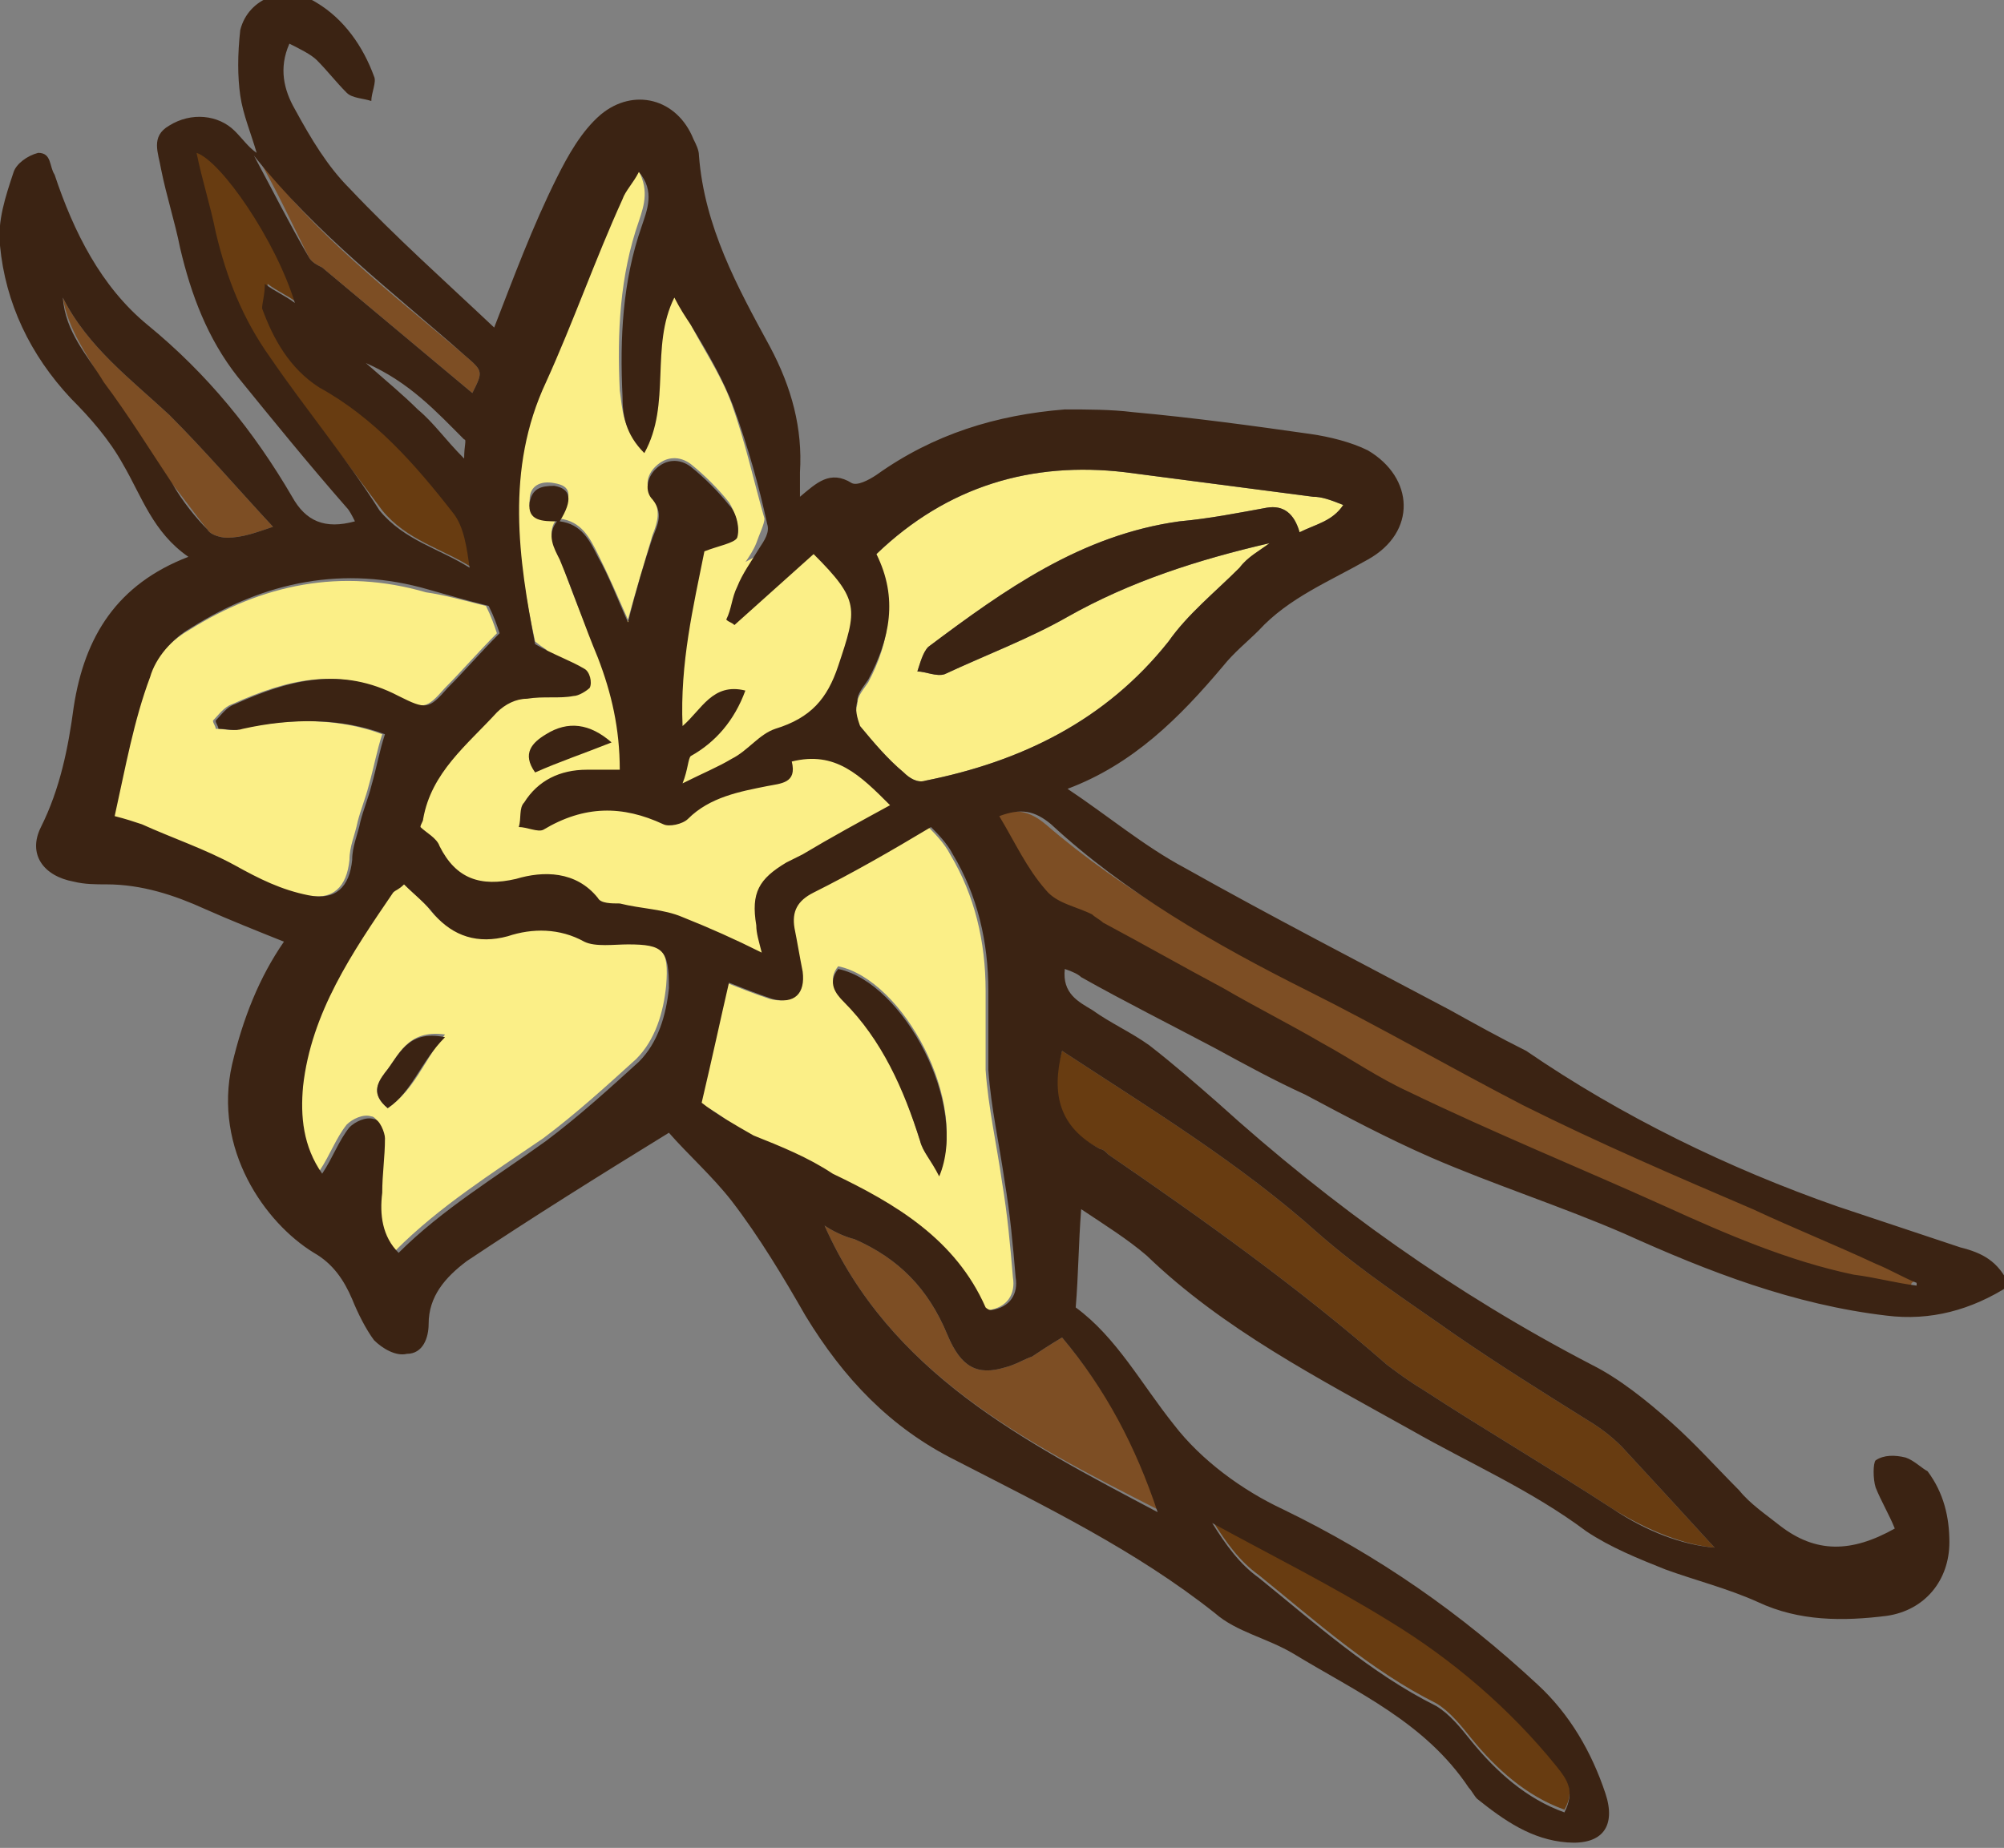
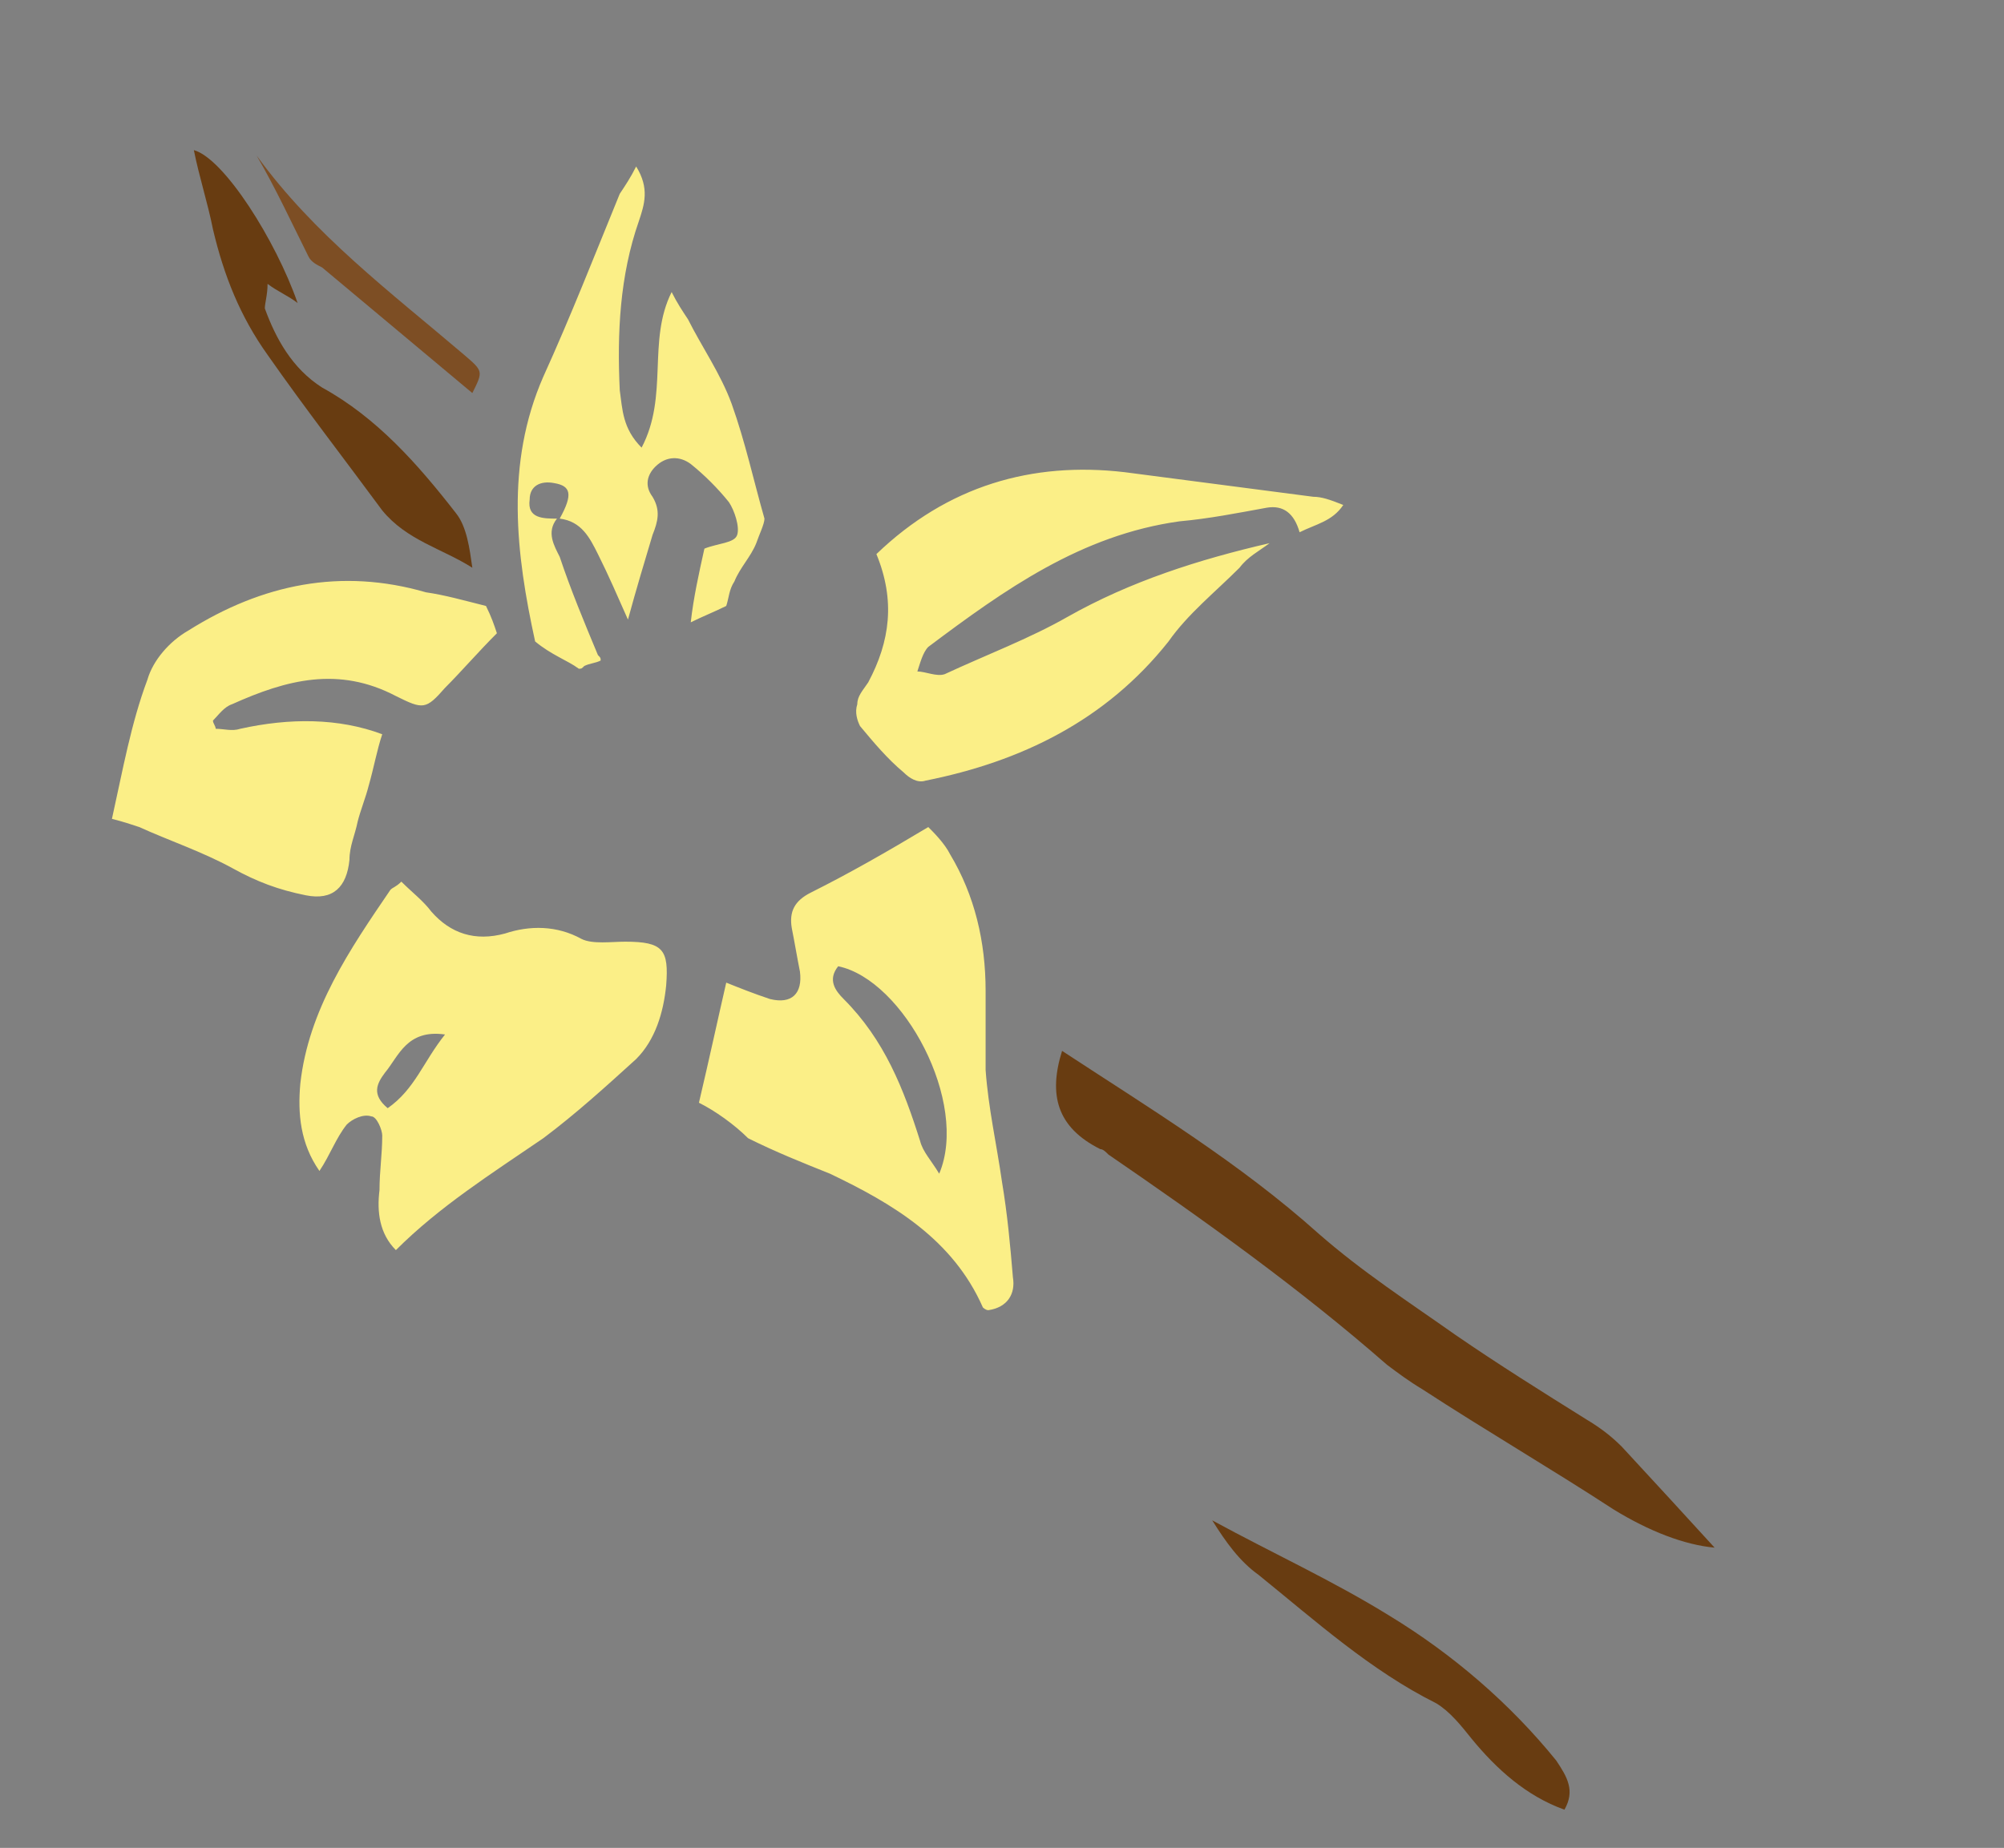
<svg xmlns="http://www.w3.org/2000/svg" version="1.1" id="Vrstva_1" x="0" y="0" viewBox="0 0 73.4 67.7" style="enable-background:new 0 0 73.4 67.7" xml:space="preserve">
  <rect x="0" y="0" width="73.4" height="67.7" fill="#808080" stroke="none" />
  <style>.st0{fill:#fbef87}.st1{fill:#683c11}.st2{fill:#7d4e24}.st3{fill:#3b2313}</style>
-   <path class="st0" d="M13.8 30.9s4.8-7 6.8-7.3c2.1-.3 9.2-4.4 9.2-4.4s2.8.1 2.3 2.7-3.5 4.6 1.8 7.9c-4 1.5-5.5 3.1-5.3 4.7-.8 1.2-1.5.1-8.6-.7-3.2-.6-6.4-3-6.4-3l.2.1z" />
  <path class="st0" d="M21.2 24.5c.1 0 .1 0 .2-.1.2-.1.4-.1.6-.2 0-.1 0-.1-.1-.2-.5-1.2-1-2.4-1.4-3.6-.2-.4-.5-.9-.1-1.4-.5 0-1.1 0-1-.7 0-.5.4-.7.9-.6.6.1.7.4.2 1.3.8.1 1.1.7 1.4 1.3.4.8.7 1.5 1.1 2.4.3-1.1.6-2.1.9-3.1.2-.5.3-.9 0-1.4-.3-.4-.2-.8.1-1.1.4-.4.9-.4 1.3-.1.5.4 1 .9 1.4 1.4.2.3.4.9.3 1.2-.1.3-.7.3-1.2.5-.2.9-.4 1.8-.5 2.7.4-.2.9-.4 1.3-.6.1-.3.1-.6.3-.9.2-.5.6-.9.8-1.4.1-.3.3-.7.3-.9-.4-1.4-.7-2.8-1.2-4.2-.4-1.1-1.1-2.1-1.6-3.1-.2-.3-.4-.6-.6-1-.9 1.8-.1 3.8-1.1 5.7-.7-.7-.7-1.4-.8-2.1-.1-2.1 0-4.2.7-6.2.2-.6.4-1.2-.1-2-.2.4-.4.7-.6 1-.9 2.2-1.8 4.5-2.8 6.7-1.4 3.2-1 6.5-.3 9.7.6.5 1.2.7 1.6 1zM25.6 40.4c.4-1.7.7-3.1 1-4.4.5.2 1 .4 1.6.6.8.2 1.2-.2 1.1-1-.1-.5-.2-1.1-.3-1.6-.1-.6.1-1 .7-1.3 1.4-.7 2.8-1.5 4.3-2.4.2.2.6.6.8 1 .9 1.5 1.3 3.2 1.3 5v2.9c.1 1.4.4 2.7.6 4.1.2 1.2.3 2.3.4 3.5.1.6-.2 1.1-.9 1.2-.1 0-.2-.1-.2-.1-1.1-2.5-3.3-3.8-5.6-4.9-1-.4-2-.8-3-1.3-.5-.5-1.2-1-1.8-1.3zm8.8 2.6c1.1-2.6-1.3-7.1-3.7-7.6-.4.5-.1.9.2 1.2 1.5 1.5 2.2 3.3 2.8 5.2.1.4.4.7.7 1.2zM14.5 45.8c-.6-.6-.7-1.4-.6-2.2 0-.7.1-1.3.1-2 0-.2-.2-.7-.4-.7-.3-.1-.7.1-.9.3-.4.5-.6 1.1-1 1.7-.7-1-.8-2.1-.7-3.2.3-2.7 1.8-4.9 3.3-7.1.1-.1.2-.1.4-.3.4.4.8.7 1.1 1.1.7.8 1.6 1.1 2.7.8.9-.3 1.9-.3 2.8.2.4.2 1.1.1 1.6.1 1.4 0 1.6.3 1.5 1.6-.1 1-.4 2-1.1 2.7-1.1 1-2.2 2-3.4 2.9-1.9 1.3-3.8 2.5-5.4 4.1zm1.8-7.9c-1.4-.2-1.7.8-2.2 1.4-.3.4-.5.8.1 1.3 1-.7 1.3-1.7 2.1-2.7zM17.8 22.2c.2.4.3.7.4 1-.7.7-1.3 1.4-1.9 2-.7.8-.8.8-1.8.3-2.1-1.1-4-.6-6 .3-.3.1-.5.4-.7.6 0 .1.1.2.1.3.3 0 .6.1.9 0 1.8-.4 3.6-.4 5.2.2-.2.6-.3 1.2-.5 1.9-.1.4-.3.9-.4 1.3-.1.5-.3.9-.3 1.4-.1 1-.6 1.5-1.6 1.3-1-.2-1.8-.5-2.7-1-1.1-.6-2.3-1-3.4-1.5-.3-.1-.6-.2-1-.3.4-1.8.7-3.5 1.3-5.1.2-.7.8-1.4 1.5-1.8 2.7-1.7 5.6-2.3 8.7-1.4.7.1 1.4.3 2.2.5zM32.1 20.3c2.6-2.5 5.7-3.4 9.1-3l6.9.9c.3 0 .6.1 1.1.3-.4.6-1 .7-1.6 1-.2-.7-.6-1-1.2-.9-1.1.2-2.1.4-3.2.5-3.6.5-6.4 2.5-9.2 4.6-.2.2-.3.6-.4.9.3 0 .7.2 1 .1 1.5-.7 3.1-1.3 4.5-2.1 2.3-1.3 4.8-2.1 7.4-2.7-.4.3-.8.5-1.1.9-.9.9-1.9 1.7-2.6 2.7-2.3 2.9-5.4 4.4-8.9 5.1-.3.1-.6-.1-.8-.3-.6-.5-1.1-1.1-1.6-1.7-.1-.2-.2-.5-.1-.8 0-.3.2-.5.4-.8.8-1.5 1-3 .3-4.7z" />
  <path class="st1" d="M38.9 38.5c3.2 2.1 6.5 4.1 9.4 6.7 1.6 1.4 3.3 2.5 5 3.7 1.6 1.1 3.2 2.1 4.8 3.1.5.3.9.6 1.3 1 1.2 1.3 2.4 2.6 3.4 3.7-1.1-.1-2.4-.6-3.7-1.4-2.3-1.5-4.7-2.9-7-4.4-.5-.3-.9-.6-1.3-.9-3.2-2.8-6.7-5.3-10.2-7.7-.1-.1-.2-.2-.3-.2-1.6-.8-1.9-2-1.4-3.6z" />
-   <path class="st2" d="M70 47.1c-.8-.1-1.5-.3-2.3-.4-2.4-.5-4.7-1.5-6.9-2.5-3.1-1.4-6.3-2.7-9.4-4.2-1.1-.5-2.1-1.2-3.2-1.8-1.2-.7-2.4-1.3-3.6-2-1.5-.8-2.9-1.6-4.4-2.4-.1-.1-.3-.2-.4-.3-.6-.3-1.3-.4-1.7-.9-.7-.8-1.1-1.7-1.7-2.7.8-.3 1.3-.2 1.9.3 2.9 2.5 6.2 4.3 9.6 6 2.6 1.3 5.2 2.8 7.9 4.2 2.8 1.4 5.6 2.6 8.4 3.8 1.5.7 3 1.3 4.5 2 .5.2 1 .5 1.5.7-.2.1-.2.1-.2.2zM30.2 44.9c.3.2.7.4 1.1.5 1.6.7 2.7 1.8 3.4 3.5.5 1.2 1.1 1.5 2.1 1.2.4-.1.7-.3 1-.4.3-.2.6-.4 1.1-.7 1.6 1.9 2.8 4 3.5 6.3-4.9-2.5-9.8-5-12.2-10.4z" />
  <path class="st1" d="M10.9 11.1c-.4-.3-.7-.4-1.1-.7 0 .4-.1.7-.1.9.4 1.1 1 2.2 2.1 2.9 2 1.1 3.5 2.8 4.9 4.6.4.5.5 1.3.6 2-1.1-.7-2.4-1-3.3-2.1-1.4-1.9-2.8-3.7-4.2-5.7-1-1.4-1.6-2.9-2-4.6-.2-1-.5-1.9-.7-2.9 1.1.3 3 3.3 3.8 5.6zM57.3 66.3c-1.4-.5-2.5-1.5-3.4-2.6-.4-.5-.8-1-1.3-1.3-2.4-1.2-4.4-3-6.5-4.7-.7-.5-1.2-1.2-1.7-2 2.2 1.2 4.4 2.2 6.5 3.5 2.3 1.4 4.4 3.2 6.1 5.3.4.6.7 1.1.3 1.8z" />
-   <path class="st2" d="M2.3 10.9c.9 1.8 2.5 3 3.9 4.3 1.3 1.3 2.5 2.7 3.8 4.1-.6.2-1.1.4-1.7.4-.2 0-.6-.1-.7-.3-.5-.6-.9-1.2-1.4-1.8-.8-1.2-1.6-2.5-2.5-3.7-.5-.9-1.2-1.8-1.4-3zM9.4 5.7c2.1 2.9 4.9 5 7.6 7.3.7.6.7.6.3 1.4-1.8-1.5-3.7-3.1-5.5-4.6-.2-.1-.4-.2-.5-.4-.6-1.2-1.2-2.5-1.9-3.7z" />
-   <path class="st3" d="M69.8 53.4c-.4-.1-.8-.1-1.1.1-.1.1-.1.7 0 1 .2.5.5 1 .7 1.5-1.6.9-2.9.9-4.2-.1-.5-.4-1.1-.8-1.5-1.3-.8-.8-1.6-1.7-2.5-2.5-.9-.8-1.9-1.6-2.9-2.1-5-2.6-9.5-5.8-13.7-9.6-.8-.7-1.6-1.4-2.5-2.1-.7-.5-1.4-.8-2.1-1.3-.5-.3-1.1-.6-1-1.5.3.1.5.2.6.3 1.6.9 3.2 1.7 4.9 2.6 1.1.6 2.2 1.2 3.3 1.7 1.5.8 3 1.6 4.6 2.3 2.3 1 4.8 1.8 7.1 2.8 3.1 1.4 6.2 2.6 9.6 3 1.6.2 3.1-.2 4.5-1.1-.4-.9-1-1.2-1.8-1.4l-4.5-1.5c-4-1.4-7.9-3.3-11.4-5.7-1-.5-1.9-1-2.8-1.5-3.2-1.7-6.5-3.4-9.7-5.2-1.5-.8-2.8-1.9-4.3-2.9 2.4-.9 4.1-2.6 5.7-4.5.4-.5.9-.9 1.3-1.3 1.1-1.2 2.6-1.8 4-2.6 1.8-1 1.7-3 0-4-.6-.3-1.4-.5-2.1-.6-2.1-.3-4.3-.6-6.5-.8-.8-.1-1.7-.1-2.5-.1-2.5.2-4.8.9-6.9 2.4-.3.2-.7.4-.9.3-.8-.5-1.3 0-1.9.5v-.9c.1-1.6-.3-3.1-1.1-4.6-1.2-2.2-2.4-4.4-2.6-7 0-.2-.1-.4-.2-.6-.6-1.5-2.2-1.9-3.4-.9-.7.6-1.2 1.5-1.6 2.3-.9 1.8-1.6 3.7-2.3 5.5-1.8-1.7-3.6-3.3-5.3-5.1-.8-.8-1.4-1.8-2-2.9-.4-.7-.6-1.5-.2-2.4.4.2.8.4 1 .6.4.4.7.8 1.1 1.2.2.2.6.2.9.3 0-.3.2-.7.1-.9-.4-1.1-1.1-2.1-2.1-2.7-1.1-.7-2.5-.2-2.8 1-.1.9-.1 1.7 0 2.4s.4 1.4.6 2.1c-.3-.2-.5-.5-.8-.8-.6-.6-1.6-.7-2.4-.2-.7.4-.4 1-.3 1.6.2 1 .5 1.9.7 2.9.4 1.7 1 3.3 2.1 4.7 1.3 1.6 2.6 3.2 4 4.8.1.1.2.3.3.5-1.1.3-1.8 0-2.3-.9-1.4-2.4-3.1-4.5-5.3-6.3C3.7 10.5 2.7 8.5 2 6.4c-.2-.3-.1-.8-.6-.8-.4.1-.8.4-.9.7C.2 7.2-.1 8.1 0 9c.2 2.1 1.1 4 2.6 5.6.7.7 1.4 1.5 1.9 2.4.7 1.2 1.1 2.5 2.4 3.4-2.6 1-3.8 2.9-4.2 5.5-.2 1.5-.5 3-1.2 4.4-.5 1 .1 1.8 1.2 2 .4.1.8.1 1.2.1 1.3 0 2.5.4 3.6.9.9.4 1.9.8 2.9 1.2-.9 1.3-1.5 2.8-1.9 4.5-.7 3.1 1.2 5.8 3 6.9.7.4 1.1 1 1.4 1.7.2.5.5 1.1.8 1.5.3.3.8.6 1.2.5.6 0 .8-.6.8-1.1 0-1 .6-1.7 1.4-2.3 2.4-1.6 4.8-3.1 7.4-4.7.7.8 1.6 1.6 2.3 2.5 1 1.3 1.9 2.8 2.7 4.2 1.4 2.3 3.1 4.1 5.5 5.3 3.3 1.7 6.6 3.3 9.5 5.6.8.7 1.9.9 2.9 1.5 2.3 1.4 4.8 2.5 6.4 4.9.1.1.2.3.3.4 1 .8 2 1.5 3.3 1.6 1.3.1 1.8-.6 1.4-1.8-.5-1.5-1.3-2.9-2.5-4-2.8-2.6-5.8-4.7-9.3-6.4-1.5-.7-3-1.8-4-3.1-1.2-1.5-2.1-3.2-3.6-4.3.1-1.2.1-2.3.2-3.6.9.6 1.7 1.1 2.4 1.7 2.8 2.7 6.3 4.5 9.7 6.4 2.1 1.2 4.4 2.2 6.4 3.7.9.6 1.9 1 2.9 1.4 1.1.4 2.3.7 3.4 1.2 1.5.7 3.1.7 4.7.5 1.4-.2 2.3-1.3 2.3-2.7 0-.9-.2-1.8-.8-2.6-.2-.1-.5-.4-.8-.5zm-18.9 6c2.3 1.4 4.4 3.2 6.1 5.3.4.5.7.9.3 1.7-1.4-.5-2.5-1.5-3.4-2.6-.4-.5-.8-1-1.3-1.3-2.4-1.2-4.4-3-6.5-4.7-.7-.5-1.2-1.2-1.7-2 2.2 1.2 4.4 2.3 6.5 3.6zm-3-23.1c2.6 1.3 5.2 2.8 7.9 4.2 2.8 1.4 5.6 2.6 8.4 3.8 1.5.7 3 1.3 4.5 2 .5.2 1 .5 1.5.7v.1c-.8-.1-1.5-.3-2.3-.4-2.4-.5-4.7-1.5-6.9-2.5-3.1-1.4-6.3-2.7-9.4-4.2-1.1-.5-2.1-1.2-3.2-1.8-1.2-.7-2.4-1.3-3.6-2-1.5-.8-2.9-1.6-4.4-2.4-.1-.1-.3-.2-.4-.3-.6-.3-1.3-.4-1.7-.9-.7-.8-1.1-1.7-1.7-2.7.8-.3 1.3-.2 1.9.3 2.7 2.5 6 4.4 9.4 6.1zM31.4 25.7c0-.3.2-.5.4-.8.8-1.5 1.1-3 .3-4.6 2.6-2.5 5.7-3.4 9.1-3l6.9.9c.3 0 .6.1 1.1.3-.4.6-1 .7-1.6 1-.2-.7-.6-1-1.2-.9-1.1.2-2.1.4-3.2.5-3.6.5-6.4 2.5-9.2 4.6-.2.2-.3.6-.4.9.3 0 .7.2 1 .1 1.5-.7 3.1-1.3 4.5-2.1 2.3-1.3 4.8-2.1 7.4-2.7-.4.3-.8.5-1.1.9-.9.9-1.9 1.7-2.6 2.7-2.3 2.9-5.4 4.4-8.9 5.1-.3.1-.6-.1-.8-.3-.6-.5-1.1-1.1-1.6-1.7-.1-.3-.2-.6-.1-.9zM17 13c.7.6.7.6.3 1.4-1.8-1.5-3.7-3.1-5.5-4.6-.2-.1-.4-.2-.5-.4-.7-1.2-1.3-2.4-2-3.7 2.3 2.9 5.1 5 7.7 7.3zm0 3.8c-.7-.7-1.1-1.3-1.7-1.8-.5-.5-1.1-1-1.9-1.7 1.6.7 2.6 1.8 3.6 2.8.1 0 0 .2 0 .7zm-7.1-3.7c-1-1.4-1.6-2.9-2-4.6-.2-1-.5-1.9-.7-2.9.9.3 2.9 3.2 3.6 5.5-.4-.3-.7-.4-1.1-.7 0 .4-.1.7-.1.9.4 1.1 1 2.2 2.1 2.9 2 1.1 3.5 2.8 4.9 4.6.4.5.5 1.3.6 2-1.1-.7-2.4-1-3.3-2.1-1.2-1.9-2.7-3.7-4-5.6zm-3.6 4.6c-.8-1.2-1.6-2.5-2.5-3.7-.6-1-1.4-1.8-1.5-3.1.9 1.8 2.5 3 3.9 4.3 1.3 1.3 2.5 2.7 3.8 4.1-.6.2-1.1.4-1.7.4-.2 0-.6-.1-.7-.3-.4-.4-.9-1-1.3-1.7zm2.3 14c-1.1-.6-2.3-1-3.4-1.5-.3-.1-.6-.2-1-.3.4-1.8.7-3.5 1.3-5.1.2-.7.8-1.4 1.5-1.8 2.7-1.7 5.6-2.3 8.7-1.4.7.2 1.4.4 2.2.6.2.4.3.7.4 1-.7.7-1.3 1.4-1.9 2-.7.8-.8.8-1.8.3-2.1-1.1-4-.6-6 .3-.3.1-.5.4-.7.6 0 .1.1.2.1.3.3 0 .6.1.9 0 1.8-.4 3.6-.4 5.2.2-.2.6-.3 1.2-.5 1.9-.1.4-.3.9-.4 1.3-.1.5-.3.9-.3 1.4-.1 1-.6 1.5-1.6 1.3-1-.2-1.8-.6-2.7-1.1zm15.9 4.5c-.1 1-.4 2-1.1 2.7-1.1 1-2.2 2-3.4 2.9-1.8 1.3-3.8 2.5-5.4 4.1-.6-.6-.7-1.4-.6-2.2 0-.7.1-1.3.1-2 0-.2-.2-.7-.4-.7-.3-.1-.7.1-.9.3-.4.5-.6 1.1-1 1.7-.7-1-.8-2.1-.7-3.2.3-2.7 1.8-4.9 3.3-7.1.1-.1.2-.1.4-.3.4.4.8.7 1.1 1.1.7.8 1.6 1.1 2.7.8.9-.3 1.9-.3 2.8.2.4.2 1.1.1 1.6.1 1.3 0 1.5.2 1.5 1.6zm-1.8-3.1c-.3 0-.7 0-.8-.2-.8-1-2-1-3-.7-1.3.3-2.2 0-2.8-1.2-.1-.3-.5-.5-.7-.7 0-.1.1-.2.1-.3.3-1.7 1.6-2.7 2.7-3.9.3-.3.7-.5 1.1-.5.6-.1 1.2 0 1.7-.1.2 0 .5-.2.6-.3.1-.2 0-.6-.2-.7-.5-.3-1.1-.5-1.8-.9-.6-3.1-1.1-6.4.4-9.6 1-2.2 1.8-4.5 2.8-6.7.1-.3.4-.6.6-1 .6.7.3 1.4.1 2-.7 2-.8 4.1-.7 6.2 0 .7.1 1.4.8 2.1 1-1.8.2-3.9 1.1-5.7.2.4.4.7.6 1 .6 1 1.2 2 1.6 3.1.5 1.4.9 2.8 1.2 4.2.1.3-.1.6-.3.9-.3.5-.6.9-.8 1.4-.2.4-.2.8-.4 1.2.1.1.2.1.3.2 1-.9 1.9-1.7 2.9-2.6 1.7 1.7 1.6 2 .9 4.1-.4 1.2-1 1.9-2.3 2.3-.6.2-1 .8-1.6 1.1-.5.3-1 .5-1.8.9.2-.5.2-.9.3-1 .9-.5 1.6-1.3 2-2.4-1.2-.3-1.6.7-2.3 1.3-.1-2.3.4-4.4.8-6.4.5-.2 1.1-.3 1.2-.5.1-.3 0-.9-.3-1.2-.4-.5-.9-1-1.4-1.4-.4-.3-.9-.3-1.3.1-.3.3-.4.8-.1 1.1.4.5.2.9 0 1.4-.3.9-.6 1.9-.9 3.1-.4-.9-.7-1.7-1.1-2.4-.3-.6-.6-1.2-1.4-1.3.5-.8.4-1.2-.2-1.3-.5 0-.8.1-.9.6-.1.7.5.7 1 .7-.4.5-.1 1 .1 1.4.5 1.2.9 2.4 1.4 3.6.5 1.3.8 2.6.8 4.1h-1.2c-1 0-1.8.4-2.3 1.2-.2.2-.1.6-.2.9.3 0 .7.2.9.1 1.5-.9 2.9-.9 4.4-.2.2.1.7 0 .9-.2.8-.8 1.9-1 2.9-1.2.5-.1 1.1-.1.9-.9 1.6-.4 2.5.5 3.6 1.6-1.1.6-2.2 1.2-3.2 1.8l-.6.3c-1 .6-1.3 1.1-1.1 2.3 0 .3.1.6.2 1-1-.5-1.9-.9-2.9-1.3-.7-.3-1.5-.3-2.3-.5zm4.9 8.5c-.7-.4-1.4-.8-1.9-1.2.4-1.7.7-3.1 1-4.4.5.2 1 .4 1.6.6.8.2 1.2-.2 1.1-1-.1-.5-.2-1.1-.3-1.6-.1-.6.1-1 .7-1.3 1.4-.7 2.8-1.5 4.3-2.4.2.2.6.6.8 1 .9 1.5 1.3 3.2 1.3 5v2.9c.1 1.4.4 2.7.6 4.1.2 1.2.3 2.3.4 3.5.1.6-.2 1.1-.9 1.2-.1 0-.2-.1-.2-.1-1.1-2.5-3.3-3.8-5.6-4.9-.9-.6-1.9-1-2.9-1.4zm14.8 13.8c-4.9-2.6-9.8-5.1-12.2-10.5.3.2.7.4 1.1.5 1.6.7 2.7 1.8 3.4 3.5.5 1.2 1.1 1.5 2.1 1.2.4-.1.7-.3 1-.4.3-.2.6-.4 1.1-.7 1.6 1.9 2.7 4 3.5 6.4zm16.7-.1c-2.3-1.5-4.7-2.9-7-4.4-.5-.3-.9-.6-1.3-.9-3.2-2.8-6.7-5.3-10.2-7.7-.1-.1-.2-.2-.3-.2-1.5-.8-1.8-2-1.4-3.6 3.2 2.1 6.5 4.1 9.4 6.7 1.6 1.4 3.3 2.5 5 3.7 1.6 1.1 3.2 2.1 4.8 3.1.5.3.9.6 1.3 1 1.2 1.3 2.4 2.6 3.4 3.7-1.2-.1-2.5-.6-3.7-1.4z" />
-   <path class="st3" d="M22.4 27.2c-.8-.7-1.6-.8-2.4-.3-.5.3-.9.7-.4 1.4.9-.4 1.8-.7 2.8-1.1zM33.7 41.8c.1.4.4.7.7 1.3 1.1-2.6-1.3-7.1-3.7-7.6-.4.5-.1.9.2 1.2 1.4 1.4 2.2 3.2 2.8 5.1zM14.1 39.3c-.3.4-.5.8.1 1.3.9-.6 1.2-1.7 2.1-2.6-1.4-.3-1.7.7-2.2 1.3z" />
+   <path class="st2" d="M2.3 10.9zM9.4 5.7c2.1 2.9 4.9 5 7.6 7.3.7.6.7.6.3 1.4-1.8-1.5-3.7-3.1-5.5-4.6-.2-.1-.4-.2-.5-.4-.6-1.2-1.2-2.5-1.9-3.7z" />
</svg>